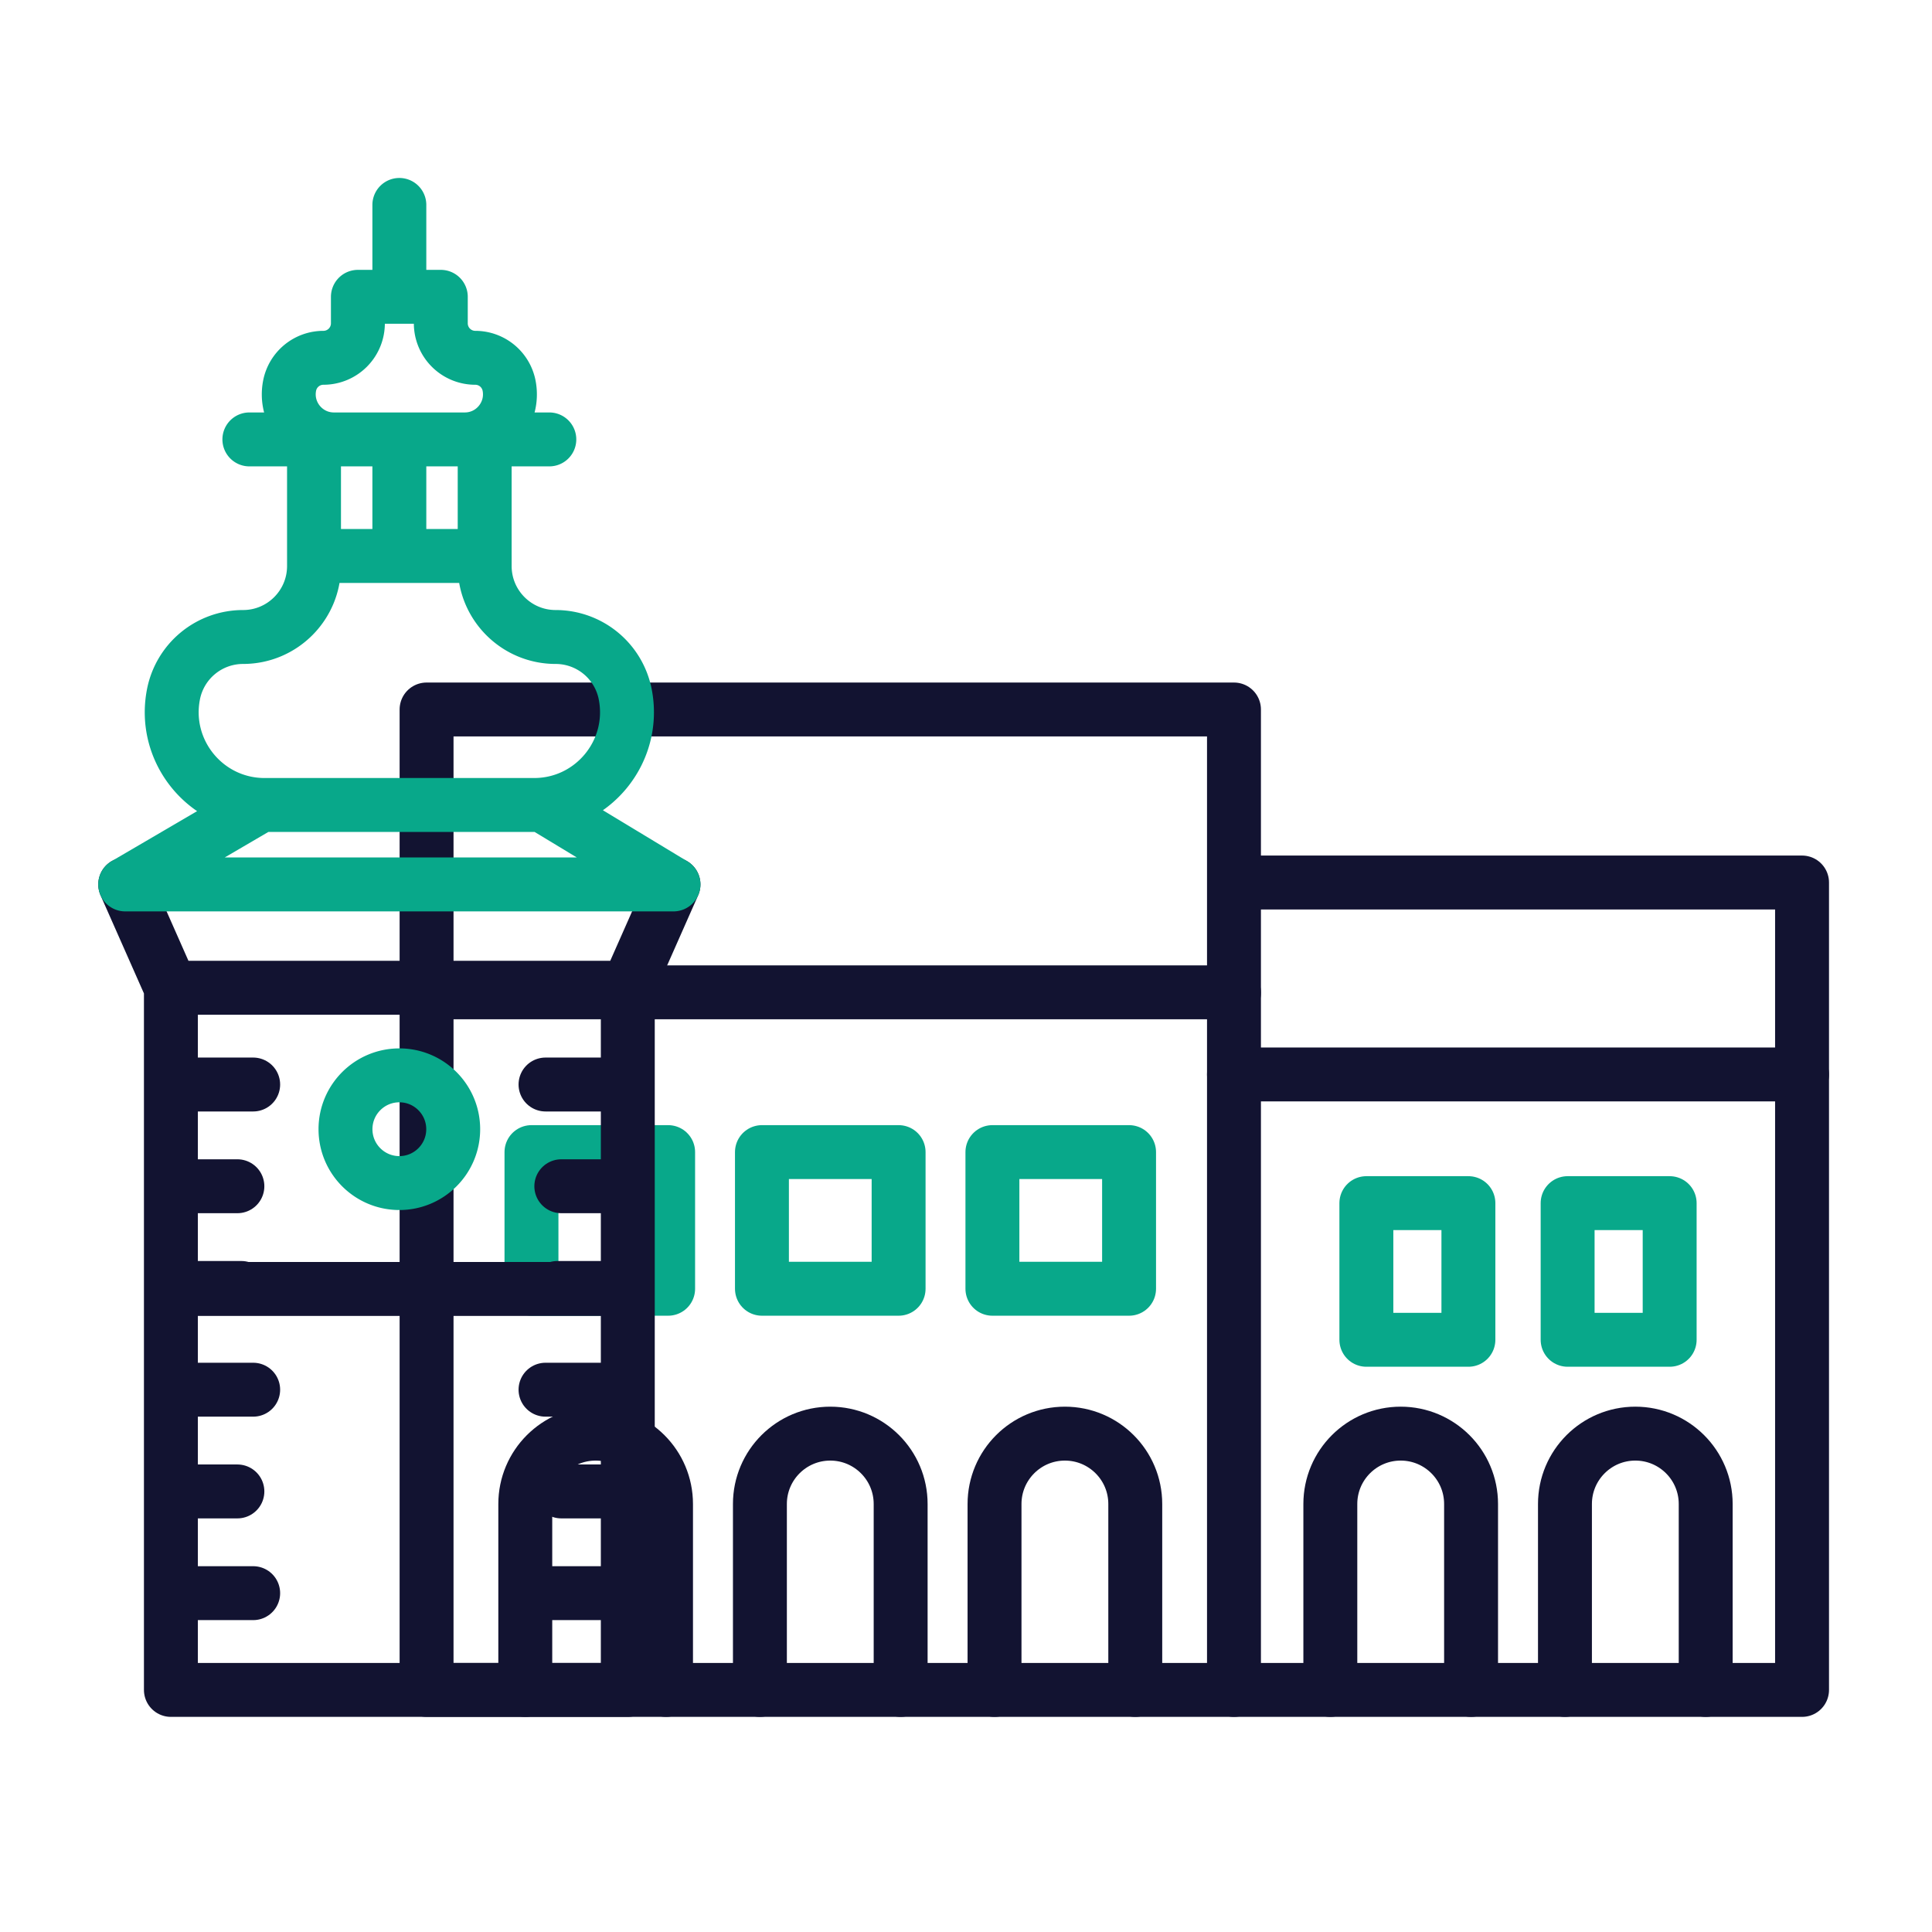
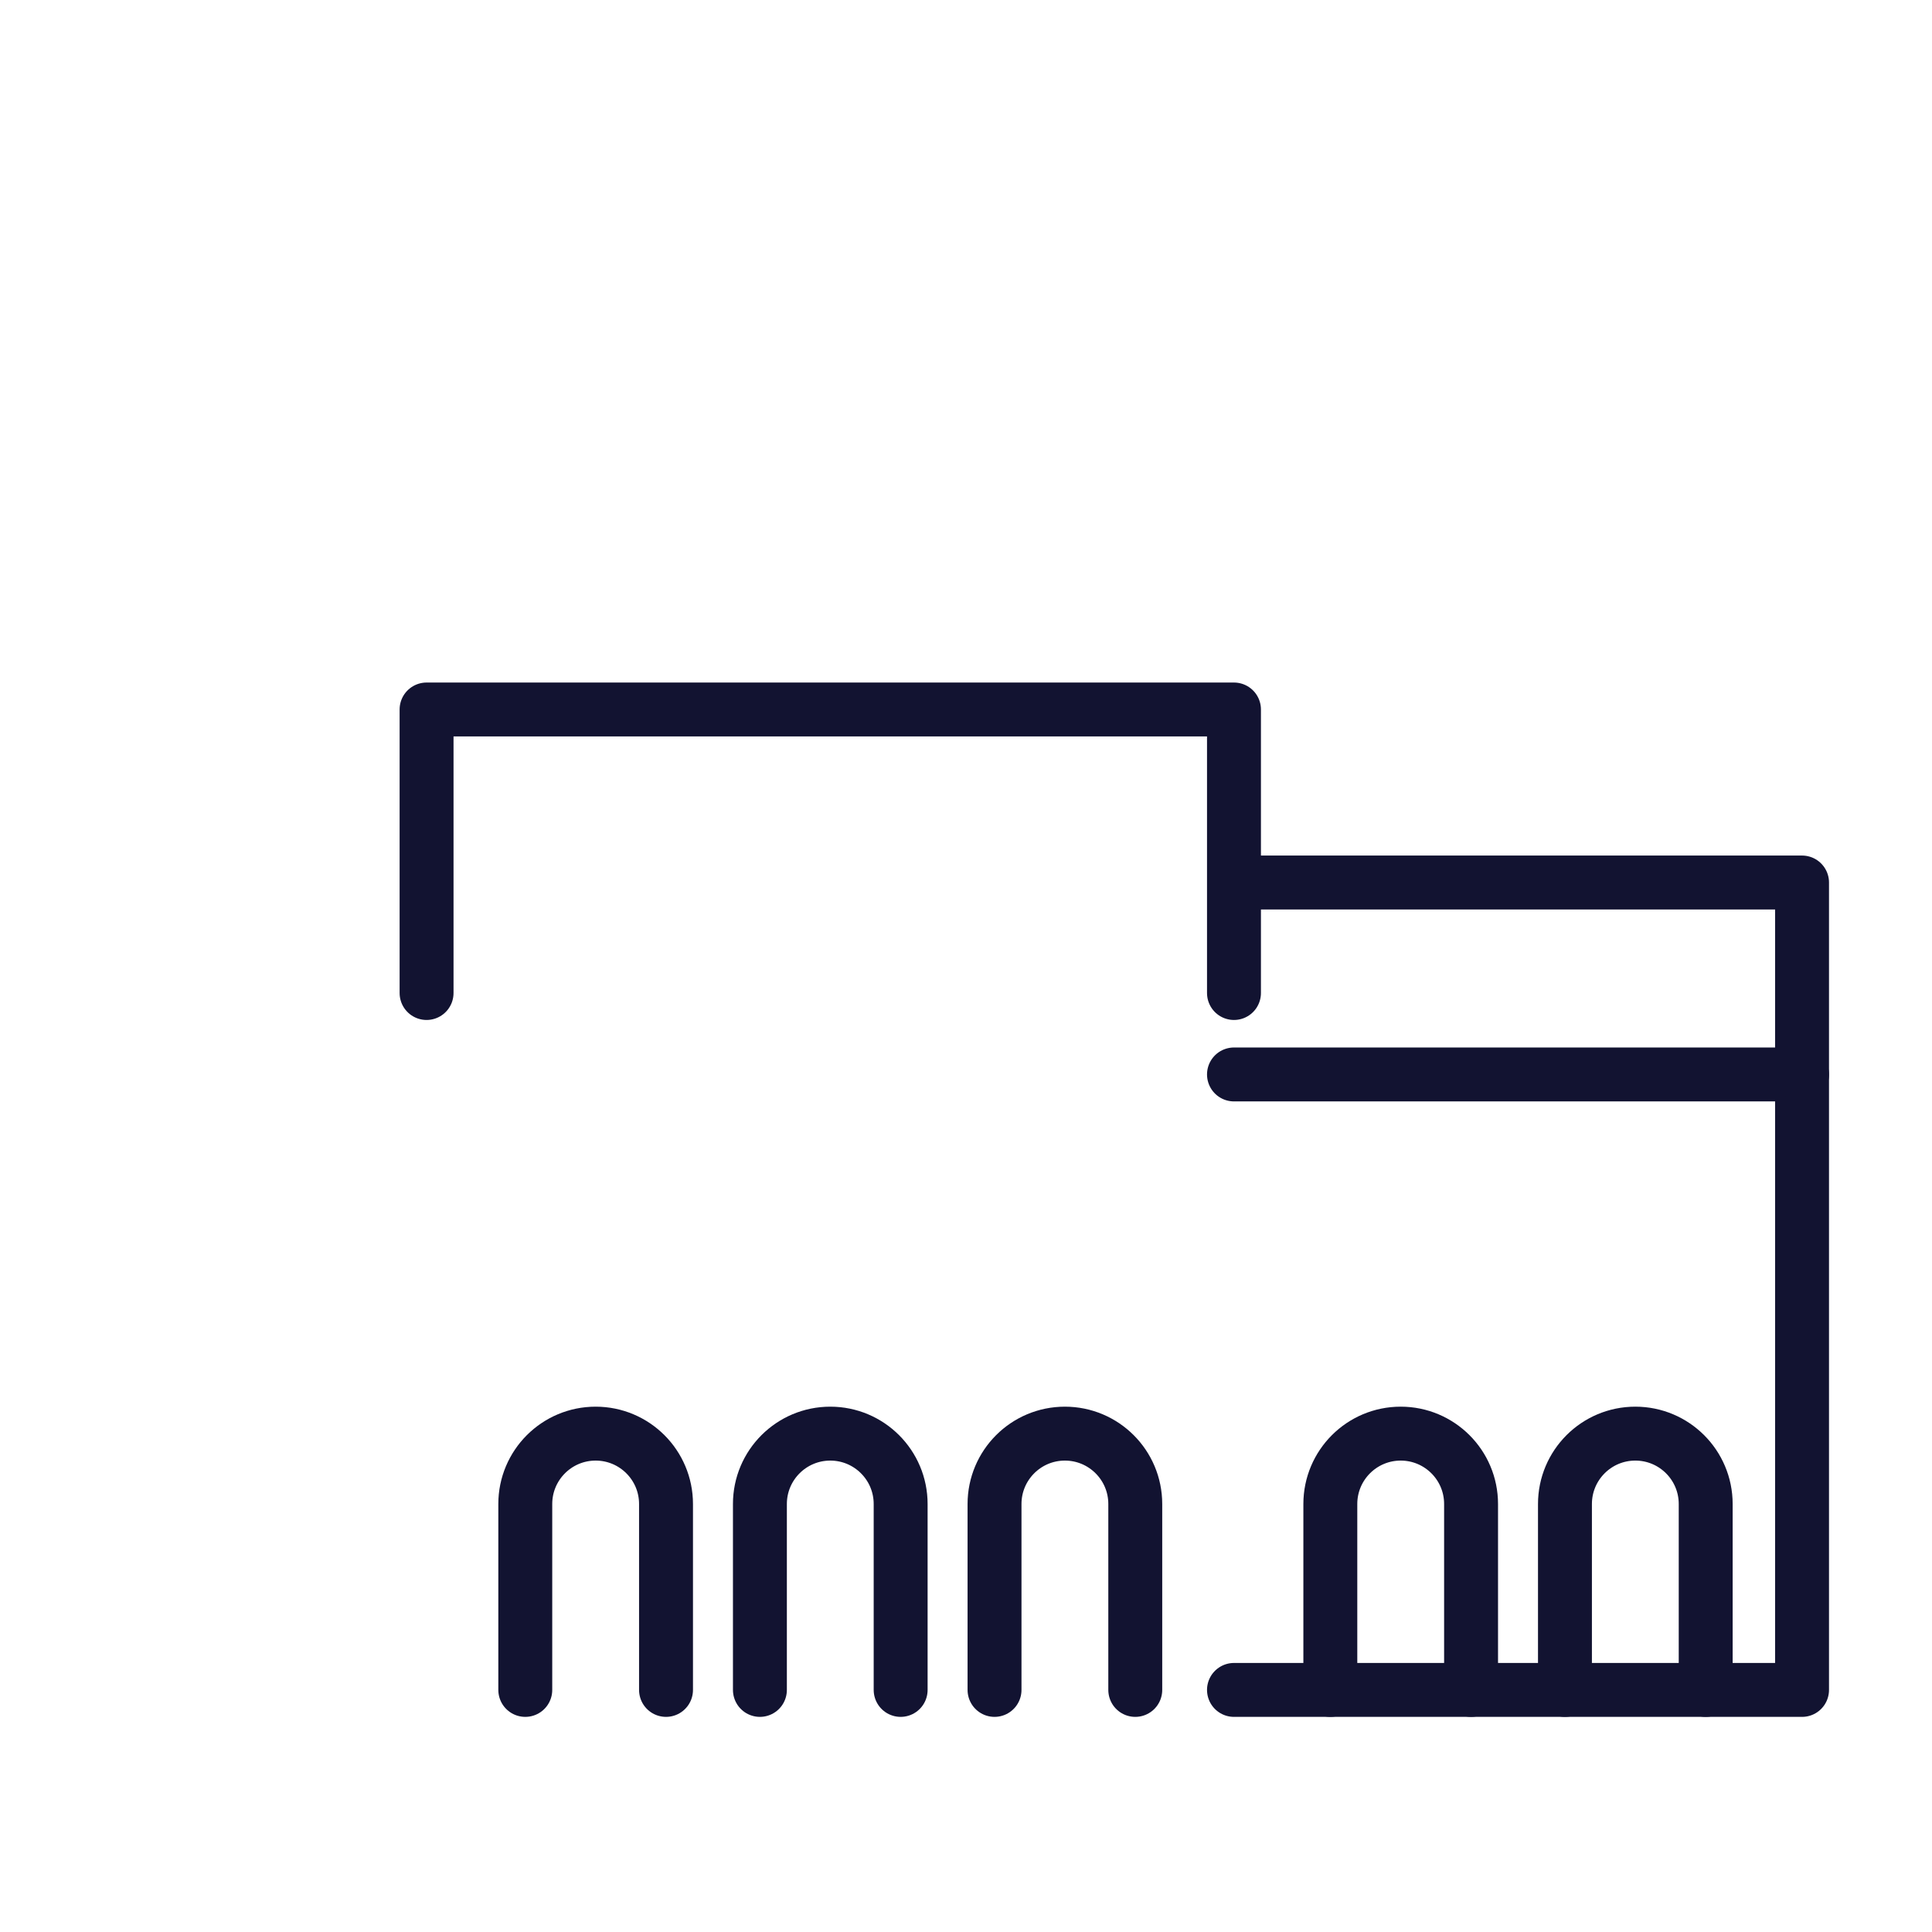
<svg xmlns="http://www.w3.org/2000/svg" width="430" height="430" viewbox="0 0 430 430">
  <g clip-path="url(#f)" id="gid1">
    <g fill="none" clip-path="url(#g)" style="display:block" id="gid2">
      <g stroke-linecap="round" stroke-linejoin="round" stroke-width="12" mask="url(#h)" style="display:block" id="gid3">
-         <path stroke="#121331" d="M274.643 376.119H94.941v-155.26h179.702v155.26z" class="primary" id="pid1" />
        <path stroke="#121331" d="M274.643 239.138h126.434V376.12H274.643m-53.294-.001v-41.378c0-8.65 7.012-15.662 15.662-15.662 0 0 0 0 0 0 8.65 0 15.662 7.012 15.662 15.662v41.378m-83.543 0v-41.378c0-8.65 7.012-15.662 15.662-15.662 0 0 0 0 0 0 8.65 0 15.662 7.012 15.662 15.662v41.378m-83.544 0v-41.378c0-8.65 7.012-15.662 15.662-15.662 0 0 0 0 0 0 8.65 0 15.662 7.012 15.662 15.662v41.378" class="primary" id="pid2" />
        <path stroke="#121331" d="M348.308 376.119v-41.378c0-8.65 7.012-15.662 15.662-15.662 0 0 0 0 0 0 8.65 0 15.662 7.012 15.662 15.662v41.378m-83.544 0v-41.378c0-8.65 7.012-15.662 15.662-15.662 0 0 0 0 0 0 8.65 0 15.662 7.012 15.662 15.662v41.378" class="primary" id="pid3" />
-         <path stroke="#08A88A" d="M148.705 286.835h-30.416v-30.416h30.416v30.416zm51.295 0h-30.416v-30.416H200v30.416zm51.294 0h-30.416v-30.416h30.416v30.416zm75.524 11.359h-22.71v-30.416h22.71v30.416zm44.794 0h-22.71v-30.416h22.71v30.416z" class="secondary" id="pid4" />
        <path stroke="#121331" d="M401.077 239.139v-42.722H274.643m0 24.595V157.91H94.941v63.102" class="primary" id="pid5" />
      </g>
      <g stroke-linecap="round" stroke-linejoin="round" stroke-width="12" style="display:block" id="gid4">
-         <path stroke="#121331" d="M139.727 219.843V376.12H38.037V219.843m111.859-22.997-10.169 22.997H38.037l-10.169-22.997m10.349 90.032h101.51m0 67.707h-18.312m18.312-22.641h-14.798m14.798-22.642h-18.312m18.312-22.642H124.05m15.677-22.641h-14.798m14.798-22.642h-18.312M56.349 354.585H38.037m14.798-22.641H38.037m18.312-22.642H38.037m15.676-22.642H38.037m14.798-22.641H38.037m18.312-22.642H38.037" class="primary" id="pid6" />
-         <path stroke="#08A88A" d="M58.099 179.166h62.566l29.231 17.679H27.868l30.231-17.679zm60.774-.003H58.891c-13.018 0-22.793-11.89-20.277-24.662 0 0 0 0 0 0a15.777 15.777 0 0 1 15.479-12.727s0 0 0 0c8.725 0 15.797-7.073 15.797-15.798v-2.233h37.984v2.233c0 8.725 7.072 15.798 15.797 15.798 0 0 0 0 0 0a15.777 15.777 0 0 1 15.479 12.727s0 0 0 0c2.516 12.772-7.259 24.662-20.277 24.662zm-48.983-55.42V97.799m37.983 25.944V97.799m-18.991 25.944V97.799m14.57 0h-29.14c-6.324 0-11.073-5.776-9.851-11.981 0 0 0 0 0 0a7.664 7.664 0 0 1 7.52-6.183s0 0 0 0a7.675 7.675 0 0 0 7.675-7.675v-5.898h18.452v5.898a7.675 7.675 0 0 0 7.675 7.675s0 0 0 0a7.664 7.664 0 0 1 7.52 6.183s0 0 0 0c1.222 6.205-3.527 11.981-9.851 11.981zm-47.95 0h66.759M88.882 66.062V45.61m11.987 205.715c0 6.62-5.367 11.987-11.987 11.987s-11.987-5.367-11.987-11.987 5.367-11.987 11.987-11.987 11.987 5.367 11.987 11.987z" class="secondary" id="pid7" />
-       </g>
+         </g>
    </g>
  </g>
</svg>